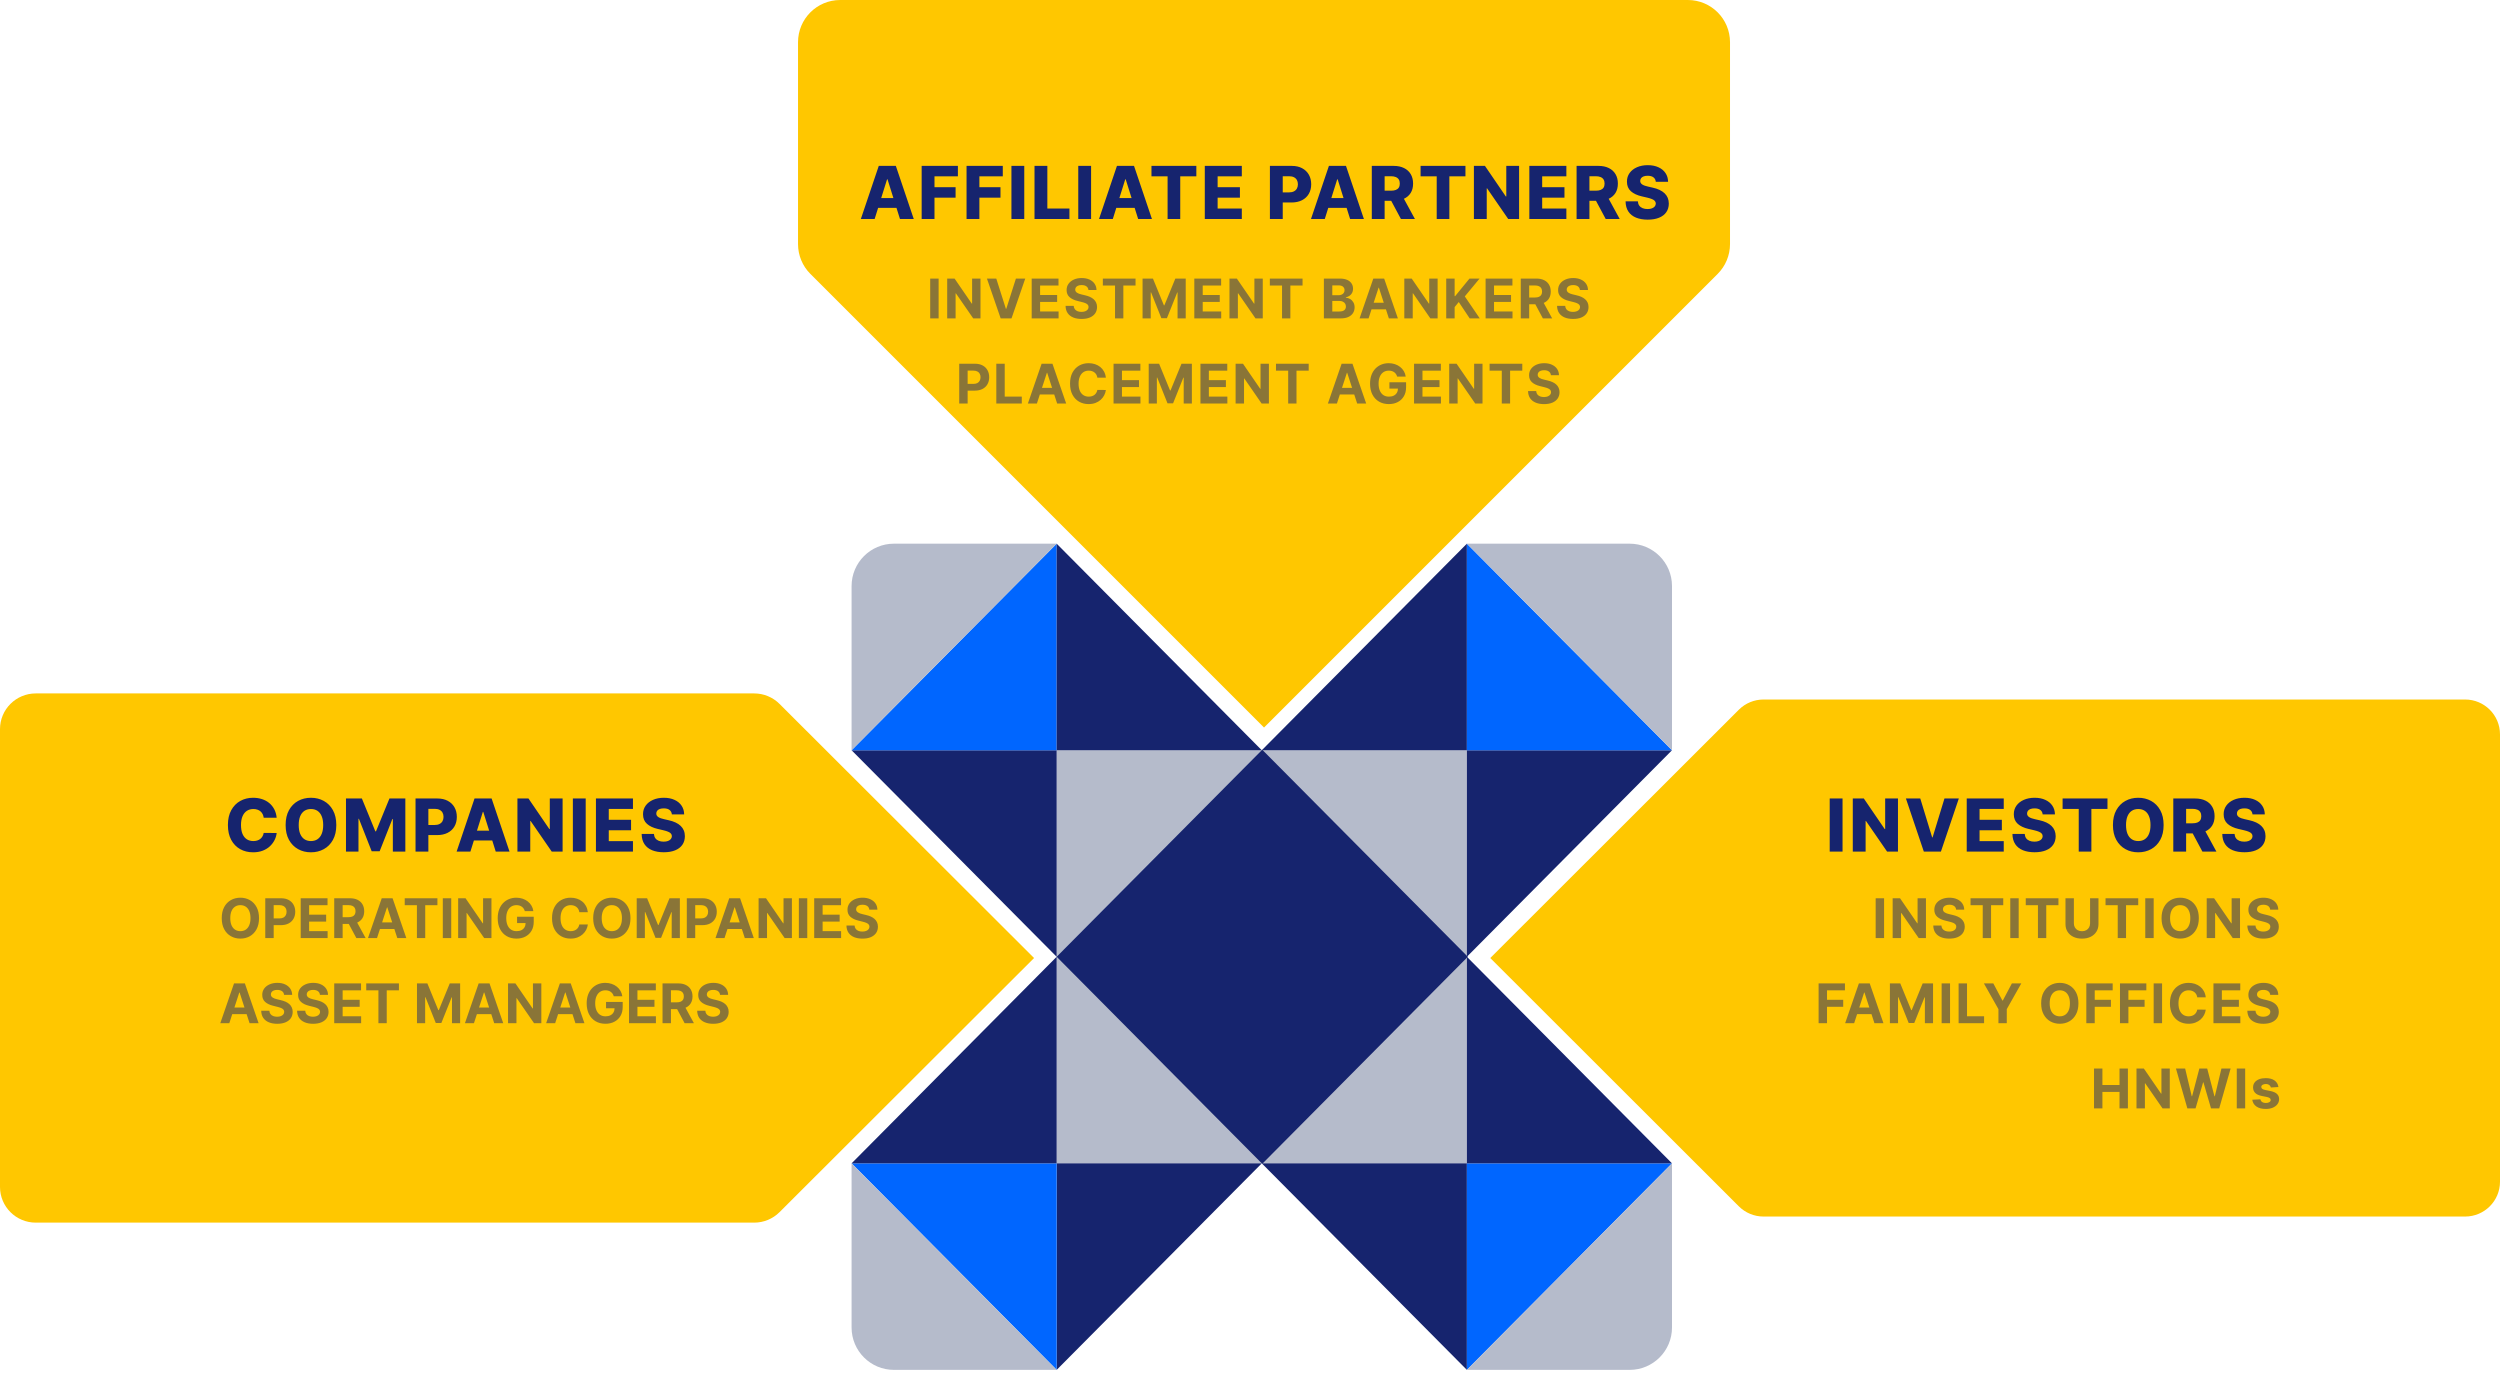
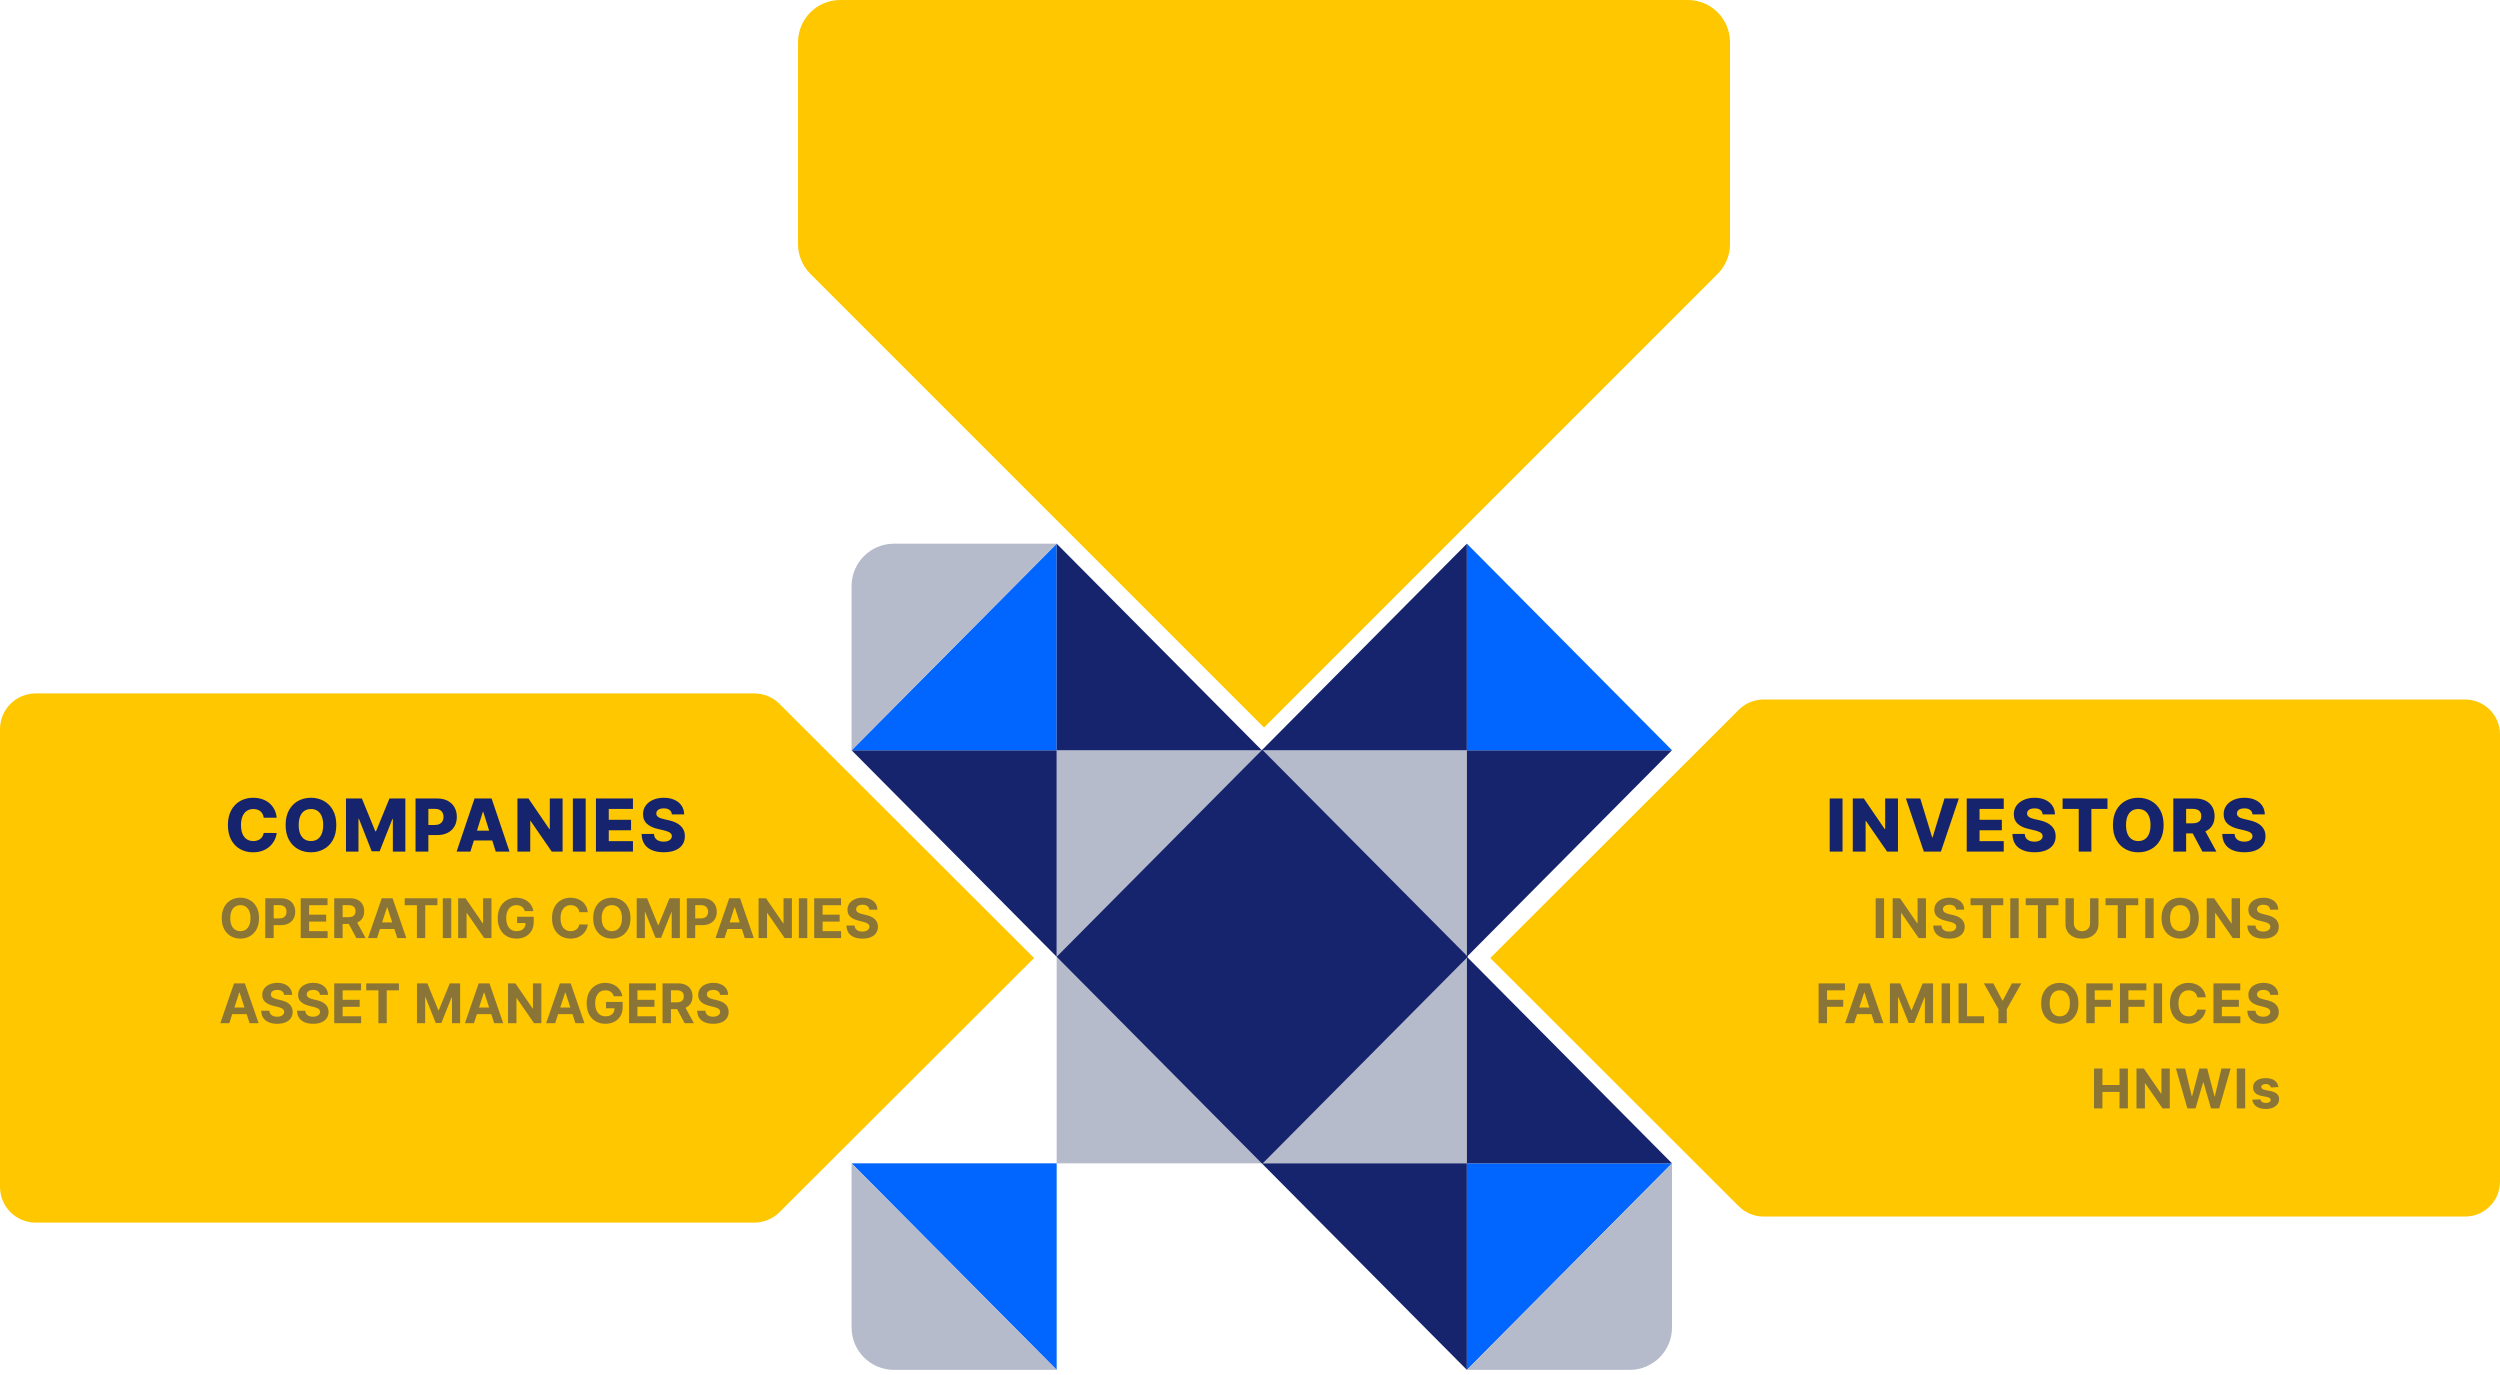
<svg xmlns="http://www.w3.org/2000/svg" width="411" height="226" viewBox="0 0 411 226" fill="none">
  <path d="M289.923 200C288.401 200 286.942 199.396 285.865 198.321L245 157.5L285.865 116.679C286.942 115.604 288.401 115 289.923 115L405.261 115C408.431 115 411 117.566 411 120.732V194.268C411 197.434 408.431 200 405.261 200L289.923 200Z" fill="#FFC700" />
  <path d="M123.994 114C125.553 114 127.048 114.618 128.15 115.718L170 157.5L128.15 199.282C127.048 200.382 125.553 201 123.994 201L5.877 201C2.631 201 -2.00344e-07 198.373 0 195.133L4.65347e-06 119.867C4.85381e-06 116.627 2.631 114 5.877 114L123.994 114Z" fill="#FFC700" />
  <path d="M284.414 40.127C284.414 41.966 283.683 43.731 282.382 45.032L207.805 119.609L133.227 45.032C131.926 43.731 131.195 41.966 131.195 40.127V6.937C131.195 3.106 134.301 -1.34898e-07 138.132 0L277.477 4.90629e-06C281.308 5.04119e-06 284.414 3.106 284.414 6.937V40.127Z" fill="#FFC700" />
  <path d="M241.153 191.255H173.716V123.34H241.153V191.255Z" fill="#B5BBCB" />
-   <path d="M207.437 191.255H173.716V225.209L207.437 191.255Z" fill="#16246E" />
  <path d="M241.155 191.255H207.439L241.155 225.209V191.255Z" fill="#16246E" />
  <path d="M173.716 191.255H140L173.716 225.209V191.255Z" fill="#0066FF" />
  <path d="M140 218.243C140 222.09 143.119 225.209 146.966 225.209H173.716L140 191.255V218.243Z" fill="#B5BBCB" />
  <path d="M173.716 123.34H140L173.716 157.294V123.34Z" fill="#16246E" />
  <path d="M241.311 157.294L207.514 191.331L173.716 157.294L207.514 123.258L241.311 157.294Z" fill="#16246E" />
-   <path d="M173.716 157.294L140 191.255H173.716V157.294Z" fill="#16246E" />
  <path d="M274.877 191.255H241.155V225.209L274.877 191.255Z" fill="#0066FF" />
  <path d="M274.877 123.34H241.155V157.294L274.877 123.34Z" fill="#16246E" />
  <path d="M241.155 157.294V191.255H274.877L241.155 157.294Z" fill="#16246E" />
  <path d="M241.155 89.38L207.439 123.34H241.155V89.38Z" fill="#16246E" />
  <path d="M173.716 89.38L140 123.34H173.716V89.38Z" fill="#0066FF" />
  <path d="M140 123.34L173.716 89.38H146.966C143.119 89.38 140 92.499 140 96.346V123.34Z" fill="#B5BBCB" />
-   <path d="M241.155 89.38V123.34H274.877L241.155 89.38Z" fill="#0066FF" />
-   <path d="M274.877 123.34V96.346C274.877 92.499 271.758 89.38 267.911 89.38H241.155L274.877 123.34Z" fill="#B5BBCB" />
+   <path d="M241.155 89.38V123.34H274.877L241.155 89.38" fill="#0066FF" />
  <path d="M173.716 89.38V123.34H207.437L173.716 89.38Z" fill="#16246E" />
  <path d="M241.155 225.209H267.911C271.758 225.209 274.877 222.09 274.877 218.243V191.255L241.155 225.209Z" fill="#B5BBCB" />
-   <path d="M143.791 36H141.524L144.469 27.273H147.277L150.221 36H147.954L145.905 29.472H145.836L143.791 36ZM143.488 32.565H148.227V34.168H143.488V32.565ZM151.521 36V27.273H157.478V28.986H153.63V30.776H157.099V32.493H153.63V36H151.521ZM158.901 36V27.273H164.858V28.986H161.01V30.776H164.479V32.493H161.01V36H158.901ZM168.389 27.273V36H166.28V27.273H168.389ZM170.074 36V27.273H172.183V34.287H175.814V36H170.074ZM179.375 27.273V36H177.266V27.273H179.375ZM182.947 36H180.68L183.625 27.273H186.433L189.378 36H187.11L185.061 29.472H184.993L182.947 36ZM182.645 32.565H187.383V34.168H182.645V32.565ZM189.302 28.986V27.273H196.678V28.986H194.032V36H191.952V28.986H189.302ZM198.068 36V27.273H204.154V28.986H200.178V30.776H203.843V32.493H200.178V34.287H204.154V36H198.068ZM208.773 36V27.273H212.378C213.031 27.273 213.595 27.401 214.07 27.656C214.547 27.909 214.915 28.263 215.173 28.717C215.432 29.169 215.561 29.695 215.561 30.294C215.561 30.896 215.429 31.423 215.165 31.875C214.903 32.324 214.53 32.672 214.044 32.919C213.558 33.166 212.982 33.29 212.314 33.29H210.09V31.628H211.922C212.24 31.628 212.506 31.572 212.719 31.462C212.935 31.351 213.098 31.196 213.209 30.997C213.32 30.796 213.375 30.561 213.375 30.294C213.375 30.024 213.32 29.791 213.209 29.595C213.098 29.396 212.935 29.243 212.719 29.135C212.503 29.027 212.237 28.973 211.922 28.973H210.882V36H208.773ZM217.794 36H215.527L218.472 27.273H221.28L224.224 36H221.957L219.908 29.472H219.839L217.794 36ZM217.491 32.565H222.23V34.168H217.491V32.565ZM225.524 36V27.273H229.129C229.783 27.273 230.346 27.391 230.821 27.626C231.298 27.859 231.666 28.195 231.925 28.632C232.183 29.067 232.312 29.582 232.312 30.179C232.312 30.784 232.18 31.298 231.916 31.722C231.652 32.142 231.277 32.463 230.791 32.685C230.305 32.903 229.73 33.013 229.065 33.013H226.785V31.351H228.673C228.991 31.351 229.257 31.31 229.47 31.227C229.686 31.142 229.849 31.014 229.96 30.844C230.071 30.671 230.126 30.449 230.126 30.179C230.126 29.909 230.071 29.686 229.96 29.51C229.849 29.331 229.686 29.197 229.47 29.109C229.254 29.018 228.989 28.973 228.673 28.973H227.633V36H225.524ZM230.437 32.011L232.611 36H230.31L228.179 32.011H230.437ZM233.544 28.986V27.273H240.92V28.986H238.274V36H236.194V28.986H233.544ZM249.738 27.273V36H247.948L244.475 30.963H244.42V36H242.31V27.273H244.126L247.56 32.301H247.633V27.273H249.738ZM251.424 36V27.273H257.51V28.986H253.534V30.776H257.198V32.493H253.534V34.287H257.51V36H251.424ZM259.191 36V27.273H262.796C263.449 27.273 264.013 27.391 264.487 27.626C264.965 27.859 265.333 28.195 265.591 28.632C265.85 29.067 265.979 29.582 265.979 30.179C265.979 30.784 265.847 31.298 265.583 31.722C265.318 32.142 264.943 32.463 264.458 32.685C263.972 32.903 263.397 33.013 262.732 33.013H260.452V31.351H262.34C262.658 31.351 262.924 31.31 263.137 31.227C263.353 31.142 263.516 31.014 263.627 30.844C263.737 30.671 263.793 30.449 263.793 30.179C263.793 29.909 263.737 29.686 263.627 29.51C263.516 29.331 263.353 29.197 263.137 29.109C262.921 29.018 262.655 28.973 262.34 28.973H261.3V36H259.191ZM264.104 32.011L266.277 36H263.976L261.845 32.011H264.104ZM272.213 29.889C272.185 29.577 272.058 29.334 271.834 29.16C271.612 28.984 271.296 28.896 270.884 28.896C270.611 28.896 270.384 28.932 270.202 29.003C270.02 29.074 269.884 29.172 269.793 29.297C269.702 29.419 269.655 29.56 269.652 29.719C269.646 29.849 269.672 29.965 269.729 30.064C269.789 30.163 269.874 30.251 269.985 30.328C270.098 30.402 270.235 30.467 270.394 30.524C270.553 30.581 270.732 30.631 270.931 30.673L271.681 30.844C272.112 30.938 272.493 31.062 272.823 31.219C273.155 31.375 273.433 31.561 273.658 31.777C273.885 31.993 274.057 32.242 274.173 32.523C274.29 32.804 274.35 33.119 274.352 33.469C274.35 34.02 274.21 34.493 273.935 34.888C273.659 35.283 273.263 35.585 272.746 35.795C272.232 36.006 271.611 36.111 270.884 36.111C270.154 36.111 269.517 36.001 268.975 35.783C268.432 35.564 268.01 35.231 267.709 34.785C267.408 34.34 267.253 33.776 267.244 33.094H269.264C269.281 33.375 269.357 33.609 269.49 33.797C269.624 33.984 269.807 34.126 270.04 34.223C270.276 34.32 270.548 34.368 270.858 34.368C271.142 34.368 271.384 34.33 271.583 34.253C271.784 34.176 271.939 34.07 272.047 33.933C272.155 33.797 272.21 33.641 272.213 33.465C272.21 33.3 272.159 33.159 272.06 33.043C271.96 32.923 271.807 32.821 271.6 32.736C271.395 32.648 271.134 32.567 270.816 32.493L269.904 32.28C269.148 32.106 268.553 31.827 268.118 31.44C267.683 31.051 267.467 30.526 267.47 29.864C267.467 29.324 267.612 28.851 267.905 28.445C268.198 28.038 268.602 27.722 269.119 27.494C269.637 27.267 270.226 27.153 270.888 27.153C271.564 27.153 272.151 27.268 272.648 27.499C273.148 27.726 273.536 28.046 273.811 28.457C274.087 28.869 274.227 29.347 274.233 29.889H272.213Z" fill="#16246E" />
-   <path opacity="0.5" d="M154.309 45.797V52.343H152.925V45.797H154.309ZM161.192 45.797V52.343H159.997L157.149 48.223H157.101V52.343H155.717V45.797H156.932L159.757 49.914H159.815V45.797H161.192ZM163.788 45.797L165.37 50.77H165.431L167.016 45.797H168.55L166.294 52.343H164.51L162.251 45.797H163.788ZM169.608 52.343V45.797H174.018V46.938H170.992V48.498H173.792V49.639H170.992V51.202H174.031V52.343H169.608ZM178.939 47.68C178.914 47.422 178.804 47.222 178.61 47.079C178.416 46.936 178.153 46.865 177.821 46.865C177.595 46.865 177.404 46.897 177.249 46.961C177.093 47.023 176.974 47.109 176.891 47.219C176.81 47.33 176.769 47.456 176.769 47.597C176.765 47.714 176.79 47.816 176.843 47.904C176.898 47.991 176.974 48.066 177.07 48.13C177.166 48.192 177.276 48.246 177.402 48.293C177.528 48.338 177.662 48.377 177.805 48.408L178.393 48.549C178.678 48.613 178.941 48.698 179.179 48.805C179.418 48.911 179.624 49.042 179.799 49.198C179.974 49.353 180.109 49.537 180.205 49.748C180.303 49.959 180.353 50.2 180.355 50.473C180.353 50.874 180.251 51.221 180.048 51.515C179.848 51.807 179.558 52.034 179.179 52.196C178.802 52.356 178.347 52.435 177.814 52.435C177.286 52.435 176.826 52.355 176.434 52.193C176.044 52.031 175.739 51.791 175.52 51.474C175.302 51.154 175.188 50.759 175.178 50.288H176.517C176.532 50.507 176.595 50.69 176.705 50.837C176.818 50.982 176.969 51.092 177.156 51.167C177.346 51.239 177.56 51.275 177.798 51.275C178.033 51.275 178.236 51.241 178.409 51.173C178.584 51.105 178.719 51.01 178.815 50.889C178.911 50.767 178.959 50.628 178.959 50.47C178.959 50.323 178.915 50.199 178.828 50.099C178.742 49.999 178.617 49.914 178.45 49.843C178.286 49.773 178.085 49.709 177.846 49.652L177.134 49.473C176.582 49.339 176.146 49.129 175.827 48.843C175.507 48.558 175.348 48.173 175.35 47.689C175.348 47.293 175.454 46.947 175.667 46.651C175.882 46.355 176.177 46.123 176.552 45.957C176.927 45.791 177.353 45.708 177.83 45.708C178.316 45.708 178.74 45.791 179.102 45.957C179.467 46.123 179.75 46.355 179.953 46.651C180.155 46.947 180.259 47.29 180.266 47.68H178.939ZM181.307 46.938V45.797H186.683V46.938H184.679V52.343H183.311V46.938H181.307ZM187.838 45.797H189.545L191.347 50.195H191.424L193.226 45.797H194.933V52.343H193.591V48.083H193.536L191.842 52.311H190.928L189.235 48.066H189.18V52.343H187.838V45.797ZM196.343 52.343V45.797H200.754V46.938H197.727V48.498H200.527V49.639H197.727V51.202H200.767V52.343H196.343ZM207.599 45.797V52.343H206.403L203.556 48.223H203.508V52.343H202.124V45.797H203.338L206.164 49.914H206.221V45.797H207.599ZM208.763 46.938V45.797H214.139V46.938H212.135V52.343H210.767V46.938H208.763ZM217.647 52.343V45.797H220.268C220.749 45.797 221.151 45.869 221.472 46.011C221.794 46.154 222.036 46.352 222.198 46.606C222.36 46.857 222.441 47.147 222.441 47.475C222.441 47.731 222.39 47.956 222.287 48.15C222.185 48.341 222.045 48.499 221.866 48.623C221.689 48.744 221.486 48.83 221.258 48.882V48.945C221.508 48.956 221.741 49.026 221.958 49.156C222.178 49.286 222.356 49.468 222.492 49.703C222.628 49.935 222.697 50.212 222.697 50.534C222.697 50.881 222.61 51.191 222.438 51.464C222.267 51.734 222.015 51.949 221.68 52.106C221.346 52.264 220.933 52.343 220.443 52.343H217.647ZM219.031 51.211H220.159C220.545 51.211 220.826 51.138 221.003 50.991C221.18 50.842 221.268 50.644 221.268 50.396C221.268 50.215 221.224 50.056 221.137 49.917C221.05 49.779 220.925 49.67 220.763 49.591C220.603 49.512 220.412 49.473 220.191 49.473H219.031V51.211ZM219.031 48.536H220.057C220.246 48.536 220.415 48.503 220.562 48.437C220.711 48.369 220.828 48.273 220.913 48.15C221.001 48.026 221.044 47.878 221.044 47.705C221.044 47.469 220.96 47.278 220.792 47.133C220.626 46.988 220.389 46.916 220.082 46.916H219.031V48.536ZM224.995 52.343H223.512L225.772 45.797H227.555L229.812 52.343H228.329L226.689 47.293H226.638L224.995 52.343ZM224.903 49.77H228.405V50.85H224.903V49.77ZM236.344 45.797V52.343H235.149L232.301 48.223H232.253V52.343H230.869V45.797H232.084L234.909 49.914H234.967V45.797H236.344ZM237.758 52.343V45.797H239.142V48.683H239.228L241.583 45.797H243.242L240.813 48.728L243.271 52.343H241.615L239.822 49.652L239.142 50.483V52.343H237.758ZM244.233 52.343V45.797H248.643V46.938H245.617V48.498H248.416V49.639H245.617V51.202H248.656V52.343H244.233ZM250.013 52.343V45.797H252.596C253.09 45.797 253.512 45.886 253.861 46.063C254.213 46.237 254.48 46.486 254.664 46.807C254.849 47.127 254.942 47.503 254.942 47.935C254.942 48.37 254.848 48.744 254.66 49.057C254.473 49.368 254.201 49.607 253.845 49.773C253.492 49.939 253.064 50.023 252.561 50.023H250.832V48.91H252.337C252.601 48.91 252.821 48.874 252.995 48.802C253.17 48.729 253.3 48.62 253.385 48.476C253.473 48.331 253.516 48.151 253.516 47.935C253.516 47.718 253.473 47.535 253.385 47.386C253.3 47.237 253.169 47.124 252.992 47.047C252.817 46.968 252.597 46.929 252.331 46.929H251.397V52.343H250.013ZM253.548 49.364L255.175 52.343H253.647L252.056 49.364H253.548ZM259.74 47.68C259.715 47.422 259.605 47.222 259.411 47.079C259.217 46.936 258.954 46.865 258.622 46.865C258.396 46.865 258.205 46.897 258.05 46.961C257.894 47.023 257.775 47.109 257.692 47.219C257.611 47.33 257.57 47.456 257.57 47.597C257.566 47.714 257.591 47.816 257.644 47.904C257.699 47.991 257.775 48.066 257.871 48.13C257.967 48.192 258.077 48.246 258.203 48.293C258.329 48.338 258.463 48.377 258.606 48.408L259.194 48.549C259.479 48.613 259.742 48.698 259.98 48.805C260.219 48.911 260.425 49.042 260.6 49.198C260.775 49.353 260.91 49.537 261.006 49.748C261.104 49.959 261.154 50.2 261.156 50.473C261.154 50.874 261.052 51.221 260.849 51.515C260.649 51.807 260.359 52.034 259.98 52.196C259.603 52.356 259.148 52.435 258.615 52.435C258.087 52.435 257.627 52.355 257.235 52.193C256.845 52.031 256.54 51.791 256.321 51.474C256.103 51.154 255.989 50.759 255.979 50.288H257.318C257.333 50.507 257.396 50.69 257.506 50.837C257.619 50.982 257.77 51.092 257.957 51.167C258.147 51.239 258.361 51.275 258.599 51.275C258.834 51.275 259.037 51.241 259.21 51.173C259.385 51.105 259.52 51.01 259.616 50.889C259.712 50.767 259.76 50.628 259.76 50.47C259.76 50.323 259.716 50.199 259.629 50.099C259.543 49.999 259.418 49.914 259.251 49.843C259.087 49.773 258.886 49.709 258.647 49.652L257.935 49.473C257.383 49.339 256.947 49.129 256.628 48.843C256.308 48.558 256.149 48.173 256.151 47.689C256.149 47.293 256.255 46.947 256.468 46.651C256.683 46.355 256.978 46.123 257.353 45.957C257.728 45.791 258.154 45.708 258.631 45.708C259.117 45.708 259.541 45.791 259.903 45.957C260.268 46.123 260.551 46.355 260.754 46.651C260.956 46.947 261.06 47.29 261.067 47.68H259.74ZM157.695 66.343V59.797H160.277C160.774 59.797 161.197 59.892 161.546 60.082C161.896 60.269 162.162 60.53 162.345 60.865C162.53 61.197 162.623 61.581 162.623 62.015C162.623 62.45 162.529 62.834 162.342 63.166C162.154 63.498 161.883 63.757 161.527 63.943C161.173 64.128 160.745 64.221 160.242 64.221H158.596V63.112H160.018C160.285 63.112 160.504 63.066 160.677 62.974C160.851 62.88 160.981 62.752 161.067 62.587C161.154 62.421 161.198 62.231 161.198 62.015C161.198 61.798 161.154 61.608 161.067 61.447C160.981 61.282 160.851 61.156 160.677 61.066C160.502 60.974 160.28 60.929 160.012 60.929H159.079V66.343H157.695ZM163.792 66.343V59.797H165.176V65.202H167.982V66.343H163.792ZM170.464 66.343H168.981L171.24 59.797H173.024L175.28 66.343H173.797L172.158 61.293H172.106L170.464 66.343ZM170.371 63.77H173.874V64.85H170.371V63.77ZM181.805 62.089H180.406C180.38 61.908 180.328 61.747 180.249 61.606C180.17 61.464 180.069 61.342 179.945 61.242C179.822 61.142 179.679 61.065 179.517 61.012C179.357 60.959 179.184 60.932 178.996 60.932C178.657 60.932 178.362 61.016 178.111 61.184C177.859 61.351 177.665 61.593 177.526 61.913C177.388 62.231 177.318 62.616 177.318 63.07C177.318 63.537 177.388 63.929 177.526 64.246C177.667 64.564 177.863 64.803 178.114 64.965C178.366 65.127 178.656 65.208 178.987 65.208C179.172 65.208 179.343 65.184 179.501 65.135C179.661 65.086 179.803 65.014 179.926 64.921C180.05 64.825 180.152 64.709 180.233 64.572C180.316 64.436 180.374 64.28 180.406 64.106L181.805 64.112C181.769 64.412 181.679 64.702 181.534 64.981C181.391 65.258 181.198 65.507 180.955 65.726C180.715 65.943 180.427 66.116 180.092 66.244C179.76 66.369 179.384 66.432 178.964 66.432C178.38 66.432 177.858 66.3 177.398 66.036C176.94 65.772 176.578 65.389 176.312 64.889C176.047 64.388 175.915 63.782 175.915 63.07C175.915 62.356 176.049 61.749 176.318 61.248C176.586 60.748 176.951 60.366 177.411 60.104C177.871 59.84 178.389 59.708 178.964 59.708C179.343 59.708 179.695 59.761 180.019 59.868C180.345 59.974 180.634 60.13 180.885 60.334C181.136 60.537 181.341 60.785 181.499 61.079C181.658 61.373 181.761 61.71 181.805 62.089ZM183.068 66.343V59.797H187.478V60.938H184.452V62.498H187.251V63.639H184.452V65.202H187.491V66.343H183.068ZM188.849 59.797H190.555L192.358 64.195H192.435L194.237 59.797H195.944V66.343H194.601V62.083H194.547L192.853 66.311H191.939L190.245 62.066H190.191V66.343H188.849V59.797ZM197.354 66.343V59.797H201.764V60.938H198.738V62.498H201.538V63.639H198.738V65.202H201.777V66.343H197.354ZM208.609 59.797V66.343H207.414L204.567 62.223H204.519V66.343H203.135V59.797H204.349L207.174 63.914H207.232V59.797H208.609ZM209.774 60.938V59.797H215.149V60.938H213.145V66.343H211.777V60.938H209.774ZM219.786 66.343H218.303L220.562 59.797H222.346L224.602 66.343H223.119L221.48 61.293H221.429L219.786 66.343ZM219.693 63.77H223.196V64.85H219.693V63.77ZM229.693 61.913C229.648 61.758 229.585 61.62 229.504 61.501C229.423 61.379 229.324 61.277 229.207 61.194C229.092 61.109 228.96 61.044 228.81 60.999C228.663 60.954 228.5 60.932 228.321 60.932C227.987 60.932 227.693 61.015 227.439 61.181C227.188 61.347 226.992 61.589 226.851 61.907C226.711 62.222 226.64 62.608 226.64 63.064C226.64 63.52 226.71 63.907 226.848 64.227C226.987 64.547 227.183 64.791 227.436 64.959C227.69 65.125 227.989 65.208 228.334 65.208C228.647 65.208 228.915 65.153 229.136 65.042C229.36 64.929 229.531 64.77 229.648 64.566C229.767 64.361 229.827 64.119 229.827 63.84L230.108 63.882H228.421V62.84H231.16V63.664C231.16 64.24 231.038 64.734 230.795 65.147C230.552 65.559 230.218 65.876 229.792 66.1C229.366 66.322 228.878 66.432 228.328 66.432C227.714 66.432 227.175 66.297 226.711 66.026C226.246 65.754 225.884 65.367 225.624 64.866C225.366 64.363 225.237 63.767 225.237 63.076C225.237 62.546 225.314 62.073 225.467 61.657C225.623 61.24 225.84 60.886 226.119 60.596C226.399 60.307 226.723 60.086 227.094 59.935C227.465 59.783 227.867 59.708 228.299 59.708C228.67 59.708 229.015 59.762 229.335 59.871C229.654 59.977 229.938 60.129 230.185 60.325C230.434 60.521 230.638 60.754 230.795 61.025C230.953 61.293 231.054 61.589 231.099 61.913H229.693ZM232.469 66.343V59.797H236.88V60.938H233.853V62.498H236.653V63.639H233.853V65.202H236.892V66.343H232.469ZM243.725 59.797V66.343H242.529L239.682 62.223H239.634V66.343H238.25V59.797H239.464L242.29 63.914H242.347V59.797H243.725ZM244.889 60.938V59.797H250.264V60.938H248.26V66.343H246.893V60.938H244.889ZM254.97 61.68C254.945 61.422 254.835 61.222 254.641 61.079C254.447 60.936 254.184 60.865 253.852 60.865C253.626 60.865 253.435 60.897 253.28 60.961C253.124 61.023 253.005 61.109 252.922 61.219C252.841 61.33 252.8 61.456 252.8 61.597C252.796 61.714 252.821 61.816 252.874 61.904C252.929 61.991 253.005 62.066 253.101 62.13C253.197 62.192 253.307 62.246 253.433 62.293C253.559 62.338 253.693 62.377 253.836 62.408L254.424 62.549C254.709 62.613 254.972 62.698 255.21 62.805C255.449 62.911 255.655 63.042 255.83 63.198C256.005 63.353 256.14 63.537 256.236 63.748C256.334 63.959 256.384 64.2 256.386 64.473C256.384 64.874 256.282 65.221 256.08 65.515C255.879 65.807 255.589 66.034 255.21 66.196C254.833 66.356 254.378 66.436 253.845 66.436C253.317 66.436 252.857 66.355 252.465 66.193C252.075 66.031 251.77 65.791 251.551 65.474C251.333 65.154 251.219 64.759 251.209 64.288H252.548C252.563 64.507 252.626 64.69 252.736 64.837C252.849 64.982 253 65.092 253.187 65.167C253.377 65.239 253.591 65.275 253.83 65.275C254.064 65.275 254.267 65.241 254.44 65.173C254.615 65.105 254.75 65.01 254.846 64.889C254.942 64.767 254.99 64.628 254.99 64.47C254.99 64.323 254.946 64.199 254.859 64.099C254.773 63.999 254.648 63.914 254.481 63.843C254.317 63.773 254.116 63.709 253.877 63.652L253.165 63.473C252.613 63.339 252.177 63.129 251.858 62.843C251.538 62.558 251.379 62.173 251.381 61.689C251.379 61.293 251.485 60.947 251.698 60.651C251.913 60.355 252.208 60.123 252.583 59.957C252.958 59.791 253.384 59.708 253.861 59.708C254.347 59.708 254.771 59.791 255.133 59.957C255.498 60.123 255.781 60.355 255.984 60.651C256.186 60.947 256.29 61.29 256.297 61.68H254.97Z" fill="#16246E" />
  <path d="M302.914 131.273V140H300.804V131.273H302.914ZM312.026 131.273V140H310.236L306.763 134.963H306.707V140H304.598V131.273H306.413L309.848 136.301H309.921V131.273H312.026ZM315.694 131.273L317.645 137.665H317.718L319.669 131.273H322.03L319.086 140H316.277L313.333 131.273H315.694ZM323.33 140V131.273H329.415V132.986H325.439V134.776H329.104V136.493H325.439V138.287H329.415V140H323.33ZM335.813 133.889C335.785 133.577 335.659 133.334 335.434 133.161C335.213 132.984 334.896 132.896 334.484 132.896C334.211 132.896 333.984 132.932 333.802 133.003C333.62 133.074 333.484 133.172 333.393 133.297C333.302 133.419 333.255 133.56 333.252 133.719C333.247 133.849 333.272 133.964 333.329 134.064C333.389 134.163 333.474 134.251 333.585 134.328C333.698 134.402 333.835 134.467 333.994 134.524C334.153 134.581 334.332 134.631 334.531 134.673L335.281 134.844C335.713 134.938 336.093 135.062 336.423 135.219C336.755 135.375 337.034 135.561 337.258 135.777C337.485 135.993 337.657 136.241 337.774 136.523C337.89 136.804 337.95 137.119 337.953 137.469C337.95 138.02 337.811 138.493 337.535 138.888C337.259 139.283 336.863 139.585 336.346 139.795C335.832 140.006 335.211 140.111 334.484 140.111C333.754 140.111 333.117 140.001 332.575 139.783C332.032 139.564 331.61 139.232 331.309 138.786C331.008 138.339 330.853 137.776 330.845 137.094H332.865C332.882 137.375 332.957 137.609 333.09 137.797C333.224 137.984 333.407 138.126 333.64 138.223C333.876 138.32 334.149 138.368 334.458 138.368C334.742 138.368 334.984 138.33 335.183 138.253C335.384 138.176 335.539 138.07 335.647 137.933C335.755 137.797 335.811 137.641 335.813 137.464C335.811 137.3 335.759 137.159 335.66 137.043C335.561 136.923 335.407 136.821 335.2 136.736C334.995 136.648 334.734 136.567 334.416 136.493L333.504 136.28C332.748 136.107 332.153 135.827 331.718 135.44C331.284 135.051 331.068 134.526 331.07 133.864C331.068 133.324 331.213 132.851 331.505 132.445C331.798 132.038 332.203 131.722 332.72 131.494C333.237 131.267 333.826 131.153 334.488 131.153C335.164 131.153 335.751 131.268 336.248 131.499C336.748 131.726 337.136 132.045 337.411 132.457C337.687 132.869 337.828 133.347 337.833 133.889H335.813ZM339.092 132.986V131.273H346.469V132.986H343.823V140H341.743V132.986H339.092ZM355.698 135.636C355.698 136.597 355.513 137.411 355.144 138.078C354.775 138.746 354.275 139.253 353.644 139.599C353.016 139.946 352.311 140.119 351.53 140.119C350.746 140.119 350.04 139.945 349.412 139.595C348.784 139.246 348.286 138.739 347.917 138.074C347.55 137.406 347.367 136.594 347.367 135.636C347.367 134.676 347.55 133.862 347.917 133.195C348.286 132.527 348.784 132.02 349.412 131.673C350.04 131.327 350.746 131.153 351.53 131.153C352.311 131.153 353.016 131.327 353.644 131.673C354.275 132.02 354.775 132.527 355.144 133.195C355.513 133.862 355.698 134.676 355.698 135.636ZM353.542 135.636C353.542 135.068 353.461 134.588 353.299 134.196C353.14 133.804 352.909 133.507 352.608 133.305C352.31 133.104 351.951 133.003 351.53 133.003C351.113 133.003 350.753 133.104 350.452 133.305C350.151 133.507 349.919 133.804 349.757 134.196C349.598 134.588 349.519 135.068 349.519 135.636C349.519 136.205 349.598 136.685 349.757 137.077C349.919 137.469 350.151 137.766 350.452 137.967C350.753 138.169 351.113 138.27 351.53 138.27C351.951 138.27 352.31 138.169 352.608 137.967C352.909 137.766 353.14 137.469 353.299 137.077C353.461 136.685 353.542 136.205 353.542 135.636ZM357.289 140V131.273H360.894C361.548 131.273 362.112 131.391 362.586 131.626C363.063 131.859 363.431 132.195 363.69 132.632C363.948 133.067 364.078 133.582 364.078 134.179C364.078 134.784 363.946 135.298 363.681 135.722C363.417 136.142 363.042 136.463 362.556 136.685C362.071 136.903 361.495 137.013 360.831 137.013H358.551V135.351H360.438C360.757 135.351 361.022 135.31 361.235 135.227C361.451 135.142 361.615 135.014 361.725 134.844C361.836 134.67 361.892 134.449 361.892 134.179C361.892 133.909 361.836 133.686 361.725 133.51C361.615 133.331 361.451 133.197 361.235 133.109C361.019 133.018 360.754 132.973 360.438 132.973H359.399V140H357.289ZM362.203 136.011L364.376 140H362.075L359.944 136.011H362.203ZM370.312 133.889C370.284 133.577 370.157 133.334 369.933 133.161C369.711 132.984 369.394 132.896 368.982 132.896C368.71 132.896 368.482 132.932 368.301 133.003C368.119 133.074 367.982 133.172 367.892 133.297C367.801 133.419 367.754 133.56 367.751 133.719C367.745 133.849 367.771 133.964 367.828 134.064C367.887 134.163 367.972 134.251 368.083 134.328C368.197 134.402 368.333 134.467 368.492 134.524C368.651 134.581 368.83 134.631 369.029 134.673L369.779 134.844C370.211 134.938 370.592 135.062 370.921 135.219C371.254 135.375 371.532 135.561 371.757 135.777C371.984 135.993 372.156 136.241 372.272 136.523C372.389 136.804 372.448 137.119 372.451 137.469C372.448 138.02 372.309 138.493 372.034 138.888C371.758 139.283 371.362 139.585 370.845 139.795C370.33 140.006 369.71 140.111 368.982 140.111C368.252 140.111 367.616 140.001 367.073 139.783C366.531 139.564 366.109 139.232 365.808 138.786C365.507 138.339 365.352 137.776 365.343 137.094H367.363C367.38 137.375 367.455 137.609 367.589 137.797C367.722 137.984 367.906 138.126 368.139 138.223C368.374 138.32 368.647 138.368 368.957 138.368C369.241 138.368 369.482 138.33 369.681 138.253C369.883 138.176 370.038 138.07 370.146 137.933C370.254 137.797 370.309 137.641 370.312 137.464C370.309 137.3 370.258 137.159 370.159 137.043C370.059 136.923 369.906 136.821 369.698 136.736C369.494 136.648 369.232 136.567 368.914 136.493L368.002 136.28C367.247 136.107 366.651 135.827 366.217 135.44C365.782 135.051 365.566 134.526 365.569 133.864C365.566 133.324 365.711 132.851 366.004 132.445C366.296 132.038 366.701 131.722 367.218 131.494C367.735 131.267 368.325 131.153 368.987 131.153C369.663 131.153 370.249 131.268 370.747 131.499C371.247 131.726 371.634 132.045 371.91 132.457C372.186 132.869 372.326 133.347 372.332 133.889H370.312Z" fill="#16246E" />
  <g opacity="0.5">
    <path d="M309.744 147.672V154.217H308.36V147.672H309.744ZM316.627 147.672V154.217H315.432L312.584 150.098H312.536V154.217H311.152V147.672H312.367L315.192 151.788H315.249V147.672H316.627ZM321.591 149.554C321.565 149.296 321.456 149.096 321.262 148.953C321.068 148.811 320.805 148.739 320.472 148.739C320.247 148.739 320.056 148.771 319.9 148.835C319.745 148.897 319.625 148.983 319.542 149.094C319.461 149.205 319.421 149.331 319.421 149.471C319.417 149.588 319.441 149.691 319.494 149.778C319.55 149.865 319.625 149.941 319.721 150.005C319.817 150.067 319.928 150.121 320.054 150.168C320.179 150.213 320.314 150.251 320.456 150.283L321.045 150.424C321.33 150.488 321.592 150.573 321.831 150.679C322.069 150.786 322.276 150.917 322.451 151.072C322.625 151.228 322.761 151.411 322.857 151.622C322.955 151.833 323.005 152.075 323.007 152.348C323.005 152.748 322.902 153.095 322.7 153.39C322.5 153.681 322.21 153.908 321.831 154.07C321.454 154.23 320.999 154.31 320.466 154.31C319.938 154.31 319.477 154.229 319.085 154.067C318.695 153.905 318.391 153.665 318.171 153.348C317.954 153.028 317.84 152.633 317.829 152.162H319.168C319.183 152.382 319.246 152.565 319.357 152.712C319.47 152.857 319.62 152.967 319.808 153.041C319.997 153.114 320.211 153.15 320.45 153.15C320.684 153.15 320.888 153.116 321.061 153.048C321.235 152.979 321.371 152.885 321.466 152.763C321.562 152.642 321.61 152.502 321.61 152.344C321.61 152.197 321.567 152.074 321.479 151.974C321.394 151.874 321.268 151.788 321.102 151.718C320.938 151.648 320.737 151.584 320.498 151.526L319.785 151.347C319.233 151.213 318.798 151.003 318.478 150.718C318.159 150.432 318 150.048 318.002 149.564C318 149.168 318.105 148.821 318.318 148.525C318.534 148.229 318.829 147.998 319.204 147.832C319.579 147.665 320.005 147.582 320.482 147.582C320.968 147.582 321.392 147.665 321.754 147.832C322.118 147.998 322.402 148.229 322.604 148.525C322.807 148.821 322.911 149.164 322.917 149.554H321.591ZM323.958 148.813V147.672H329.334V148.813H327.33V154.217H325.962V148.813H323.958ZM331.873 147.672V154.217H330.489V147.672H331.873ZM333.033 148.813V147.672H338.408V148.813H336.404V154.217H335.037V148.813H333.033ZM343.607 147.672H344.99V151.923C344.99 152.4 344.876 152.817 344.648 153.175C344.423 153.533 344.106 153.812 343.699 154.013C343.292 154.211 342.818 154.31 342.277 154.31C341.734 154.31 341.259 154.211 340.852 154.013C340.445 153.812 340.128 153.533 339.902 153.175C339.677 152.817 339.564 152.4 339.564 151.923V147.672H340.947V151.804C340.947 152.054 341.002 152.275 341.11 152.469C341.221 152.663 341.377 152.815 341.577 152.926C341.777 153.037 342.011 153.092 342.277 153.092C342.546 153.092 342.779 153.037 342.977 152.926C343.177 152.815 343.332 152.663 343.44 152.469C343.551 152.275 343.607 152.054 343.607 151.804V147.672ZM346.15 148.813V147.672H351.525V148.813H349.522V154.217H348.154V148.813H346.15ZM354.065 147.672V154.217H352.681V147.672H354.065ZM361.488 150.945C361.488 151.658 361.353 152.266 361.082 152.766C360.814 153.267 360.447 153.649 359.983 153.914C359.52 154.176 359.001 154.307 358.423 154.307C357.841 154.307 357.319 154.175 356.857 153.91C356.395 153.646 356.029 153.264 355.761 152.763C355.492 152.262 355.358 151.656 355.358 150.945C355.358 150.231 355.492 149.624 355.761 149.123C356.029 148.622 356.395 148.241 356.857 147.979C357.319 147.714 357.841 147.582 358.423 147.582C359.001 147.582 359.52 147.714 359.983 147.979C360.447 148.241 360.814 148.622 361.082 149.123C361.353 149.624 361.488 150.231 361.488 150.945ZM360.085 150.945C360.085 150.482 360.016 150.092 359.877 149.775C359.741 149.457 359.548 149.217 359.299 149.053C359.05 148.888 358.758 148.806 358.423 148.806C358.089 148.806 357.797 148.888 357.547 149.053C357.298 149.217 357.104 149.457 356.966 149.775C356.829 150.092 356.761 150.482 356.761 150.945C356.761 151.407 356.829 151.797 356.966 152.114C357.104 152.432 357.298 152.673 357.547 152.837C357.797 153.001 358.089 153.083 358.423 153.083C358.758 153.083 359.05 153.001 359.299 152.837C359.548 152.673 359.741 152.432 359.877 152.114C360.016 151.797 360.085 151.407 360.085 150.945ZM368.258 147.672V154.217H367.063L364.215 150.098H364.167V154.217H362.783V147.672H363.998L366.823 151.788H366.881V147.672H368.258ZM373.222 149.554C373.197 149.296 373.087 149.096 372.893 148.953C372.699 148.811 372.436 148.739 372.104 148.739C371.878 148.739 371.687 148.771 371.532 148.835C371.376 148.897 371.257 148.983 371.174 149.094C371.093 149.205 371.052 149.331 371.052 149.471C371.048 149.588 371.072 149.691 371.126 149.778C371.181 149.865 371.257 149.941 371.353 150.005C371.448 150.067 371.559 150.121 371.685 150.168C371.811 150.213 371.945 150.251 372.088 150.283L372.676 150.424C372.961 150.488 373.223 150.573 373.462 150.679C373.701 150.786 373.907 150.917 374.082 151.072C374.257 151.228 374.392 151.411 374.488 151.622C374.586 151.833 374.636 152.075 374.638 152.348C374.636 152.748 374.534 153.095 374.331 153.39C374.131 153.681 373.841 153.908 373.462 154.07C373.085 154.23 372.63 154.31 372.097 154.31C371.569 154.31 371.109 154.229 370.717 154.067C370.327 153.905 370.022 153.665 369.802 153.348C369.585 153.028 369.471 152.633 369.46 152.162H370.8C370.815 152.382 370.877 152.565 370.988 152.712C371.101 152.857 371.251 152.967 371.439 153.041C371.628 153.114 371.843 153.15 372.081 153.15C372.316 153.15 372.519 153.116 372.692 153.048C372.866 152.979 373.002 152.885 373.098 152.763C373.193 152.642 373.241 152.502 373.241 152.344C373.241 152.197 373.198 152.074 373.11 151.974C373.025 151.874 372.899 151.788 372.733 151.718C372.569 151.648 372.368 151.584 372.129 151.526L371.416 151.347C370.865 151.213 370.429 151.003 370.109 150.718C369.79 150.432 369.631 150.048 369.633 149.564C369.631 149.168 369.736 148.821 369.949 148.525C370.165 148.229 370.46 147.998 370.835 147.832C371.21 147.665 371.636 147.582 372.113 147.582C372.599 147.582 373.023 147.665 373.385 147.832C373.75 147.998 374.033 148.229 374.235 148.525C374.438 148.821 374.542 149.164 374.549 149.554H373.222ZM298.978 168.217V161.672H303.312V162.813H300.362V164.372H303.024V165.513H300.362V168.217H298.978ZM304.823 168.217H303.34L305.6 161.672H307.383L309.64 168.217H308.157L306.517 163.168H306.466L304.823 168.217ZM304.731 165.644H308.233V166.725H304.731V165.644ZM310.698 161.672H312.404L314.207 166.07H314.283L316.086 161.672H317.793V168.217H316.45V163.957H316.396L314.702 168.185H313.788L312.094 163.941H312.04V168.217H310.698V161.672ZM320.587 161.672V168.217H319.203V161.672H320.587ZM321.995 168.217V161.672H323.379V167.076H326.185V168.217H321.995ZM326.153 161.672H327.703L329.196 164.491H329.26L330.752 161.672H332.302L329.915 165.903V168.217H328.541V165.903L326.153 161.672ZM341.696 164.945C341.696 165.658 341.561 166.266 341.29 166.766C341.022 167.267 340.655 167.649 340.191 167.914C339.729 168.176 339.209 168.307 338.631 168.307C338.05 168.307 337.528 168.175 337.065 167.91C336.603 167.646 336.237 167.264 335.969 166.763C335.7 166.262 335.566 165.656 335.566 164.945C335.566 164.231 335.7 163.624 335.969 163.123C336.237 162.622 336.603 162.241 337.065 161.979C337.528 161.714 338.05 161.582 338.631 161.582C339.209 161.582 339.729 161.714 340.191 161.979C340.655 162.241 341.022 162.622 341.29 163.123C341.561 163.624 341.696 164.231 341.696 164.945ZM340.293 164.945C340.293 164.482 340.224 164.092 340.085 163.775C339.949 163.457 339.756 163.217 339.507 163.053C339.258 162.888 338.966 162.806 338.631 162.806C338.297 162.806 338.005 162.888 337.756 163.053C337.506 163.217 337.312 163.457 337.174 163.775C337.037 164.092 336.969 164.482 336.969 164.945C336.969 165.407 337.037 165.797 337.174 166.114C337.312 166.432 337.506 166.673 337.756 166.837C338.005 167.001 338.297 167.083 338.631 167.083C338.966 167.083 339.258 167.001 339.507 166.837C339.756 166.673 339.949 166.432 340.085 166.114C340.224 165.797 340.293 165.407 340.293 164.945ZM342.991 168.217V161.672H347.325V162.813H344.375V164.372H347.038V165.513H344.375V168.217H342.991ZM348.526 168.217V161.672H352.86V162.813H349.91V164.372H352.572V165.513H349.91V168.217H348.526ZM355.445 161.672V168.217H354.061V161.672H355.445ZM362.628 163.963H361.228C361.203 163.782 361.151 163.621 361.072 163.481C360.993 163.338 360.892 163.217 360.768 163.116C360.645 163.016 360.502 162.94 360.34 162.886C360.18 162.833 360.007 162.806 359.819 162.806C359.48 162.806 359.185 162.891 358.934 163.059C358.682 163.225 358.487 163.468 358.349 163.788C358.21 164.105 358.141 164.491 358.141 164.945C358.141 165.411 358.21 165.803 358.349 166.121C358.489 166.438 358.685 166.678 358.937 166.84C359.188 167.002 359.479 167.083 359.809 167.083C359.995 167.083 360.166 167.058 360.324 167.009C360.484 166.96 360.625 166.889 360.749 166.795C360.873 166.699 360.975 166.583 361.056 166.447C361.139 166.31 361.197 166.155 361.228 165.98L362.628 165.986C362.592 166.287 362.502 166.577 362.357 166.856C362.214 167.133 362.021 167.381 361.778 167.6C361.537 167.818 361.25 167.99 360.915 168.118C360.583 168.244 360.207 168.307 359.787 168.307C359.203 168.307 358.681 168.175 358.221 167.91C357.763 167.646 357.401 167.264 357.134 166.763C356.87 166.262 356.738 165.656 356.738 164.945C356.738 164.231 356.872 163.624 357.141 163.123C357.409 162.622 357.774 162.241 358.234 161.979C358.694 161.714 359.212 161.582 359.787 161.582C360.166 161.582 360.518 161.636 360.842 161.742C361.168 161.849 361.456 162.004 361.708 162.209C361.959 162.411 362.164 162.659 362.322 162.953C362.481 163.247 362.584 163.584 362.628 163.963ZM363.891 168.217V161.672H368.301V162.813H365.275V164.372H368.074V165.513H365.275V167.076H368.314V168.217H363.891ZM373.222 163.554C373.197 163.296 373.087 163.096 372.893 162.953C372.699 162.811 372.436 162.739 372.104 162.739C371.878 162.739 371.687 162.771 371.532 162.835C371.376 162.897 371.257 162.983 371.174 163.094C371.093 163.205 371.052 163.331 371.052 163.471C371.048 163.588 371.072 163.691 371.126 163.778C371.181 163.865 371.257 163.941 371.353 164.005C371.448 164.067 371.559 164.121 371.685 164.168C371.811 164.213 371.945 164.251 372.088 164.283L372.676 164.424C372.961 164.488 373.223 164.573 373.462 164.679C373.701 164.786 373.907 164.917 374.082 165.072C374.257 165.228 374.392 165.411 374.488 165.622C374.586 165.833 374.636 166.075 374.638 166.348C374.636 166.748 374.534 167.095 374.331 167.39C374.131 167.681 373.841 167.908 373.462 168.07C373.085 168.23 372.63 168.31 372.097 168.31C371.569 168.31 371.109 168.229 370.717 168.067C370.327 167.905 370.022 167.665 369.802 167.348C369.585 167.028 369.471 166.633 369.46 166.162H370.8C370.815 166.382 370.877 166.565 370.988 166.712C371.101 166.857 371.251 166.967 371.439 167.041C371.628 167.114 371.843 167.15 372.081 167.15C372.316 167.15 372.519 167.116 372.692 167.048C372.866 166.979 373.002 166.885 373.098 166.763C373.193 166.642 373.241 166.502 373.241 166.344C373.241 166.197 373.198 166.074 373.11 165.974C373.025 165.874 372.899 165.788 372.733 165.718C372.569 165.648 372.368 165.584 372.129 165.526L371.416 165.347C370.865 165.213 370.429 165.003 370.109 164.718C369.79 164.432 369.631 164.048 369.633 163.564C369.631 163.168 369.736 162.821 369.949 162.525C370.165 162.229 370.46 161.998 370.835 161.832C371.21 161.665 371.636 161.582 372.113 161.582C372.599 161.582 373.023 161.665 373.385 161.832C373.75 161.998 374.033 162.229 374.235 162.525C374.438 162.821 374.542 163.164 374.549 163.554H373.222ZM344.255 182.217V175.672H345.638V178.372H348.448V175.672H349.828V182.217H348.448V179.513H345.638V182.217H344.255ZM356.714 175.672V182.217H355.519L352.671 178.098H352.623V182.217H351.239V175.672H352.454L355.279 179.788H355.337V175.672H356.714ZM359.601 182.217L357.728 175.672H359.24L360.323 180.22H360.378L361.573 175.672H362.867L364.059 180.229H364.117L365.2 175.672H366.712L364.839 182.217H363.49L362.244 177.938H362.193L360.95 182.217H359.601ZM369.107 175.672V182.217H367.723V175.672H369.107ZM374.574 178.708L373.328 178.785C373.306 178.678 373.261 178.582 373.19 178.497C373.12 178.41 373.027 178.341 372.912 178.289C372.799 178.236 372.664 178.209 372.506 178.209C372.295 178.209 372.117 178.254 371.973 178.344C371.828 178.431 371.755 178.548 371.755 178.695C371.755 178.812 371.802 178.912 371.896 178.992C371.99 179.073 372.15 179.138 372.378 179.187L373.267 179.366C373.744 179.464 374.1 179.622 374.334 179.839C374.569 180.057 374.686 180.342 374.686 180.696C374.686 181.018 374.591 181.3 374.402 181.543C374.214 181.786 373.956 181.975 373.628 182.112C373.302 182.246 372.926 182.313 372.5 182.313C371.85 182.313 371.332 182.178 370.947 181.907C370.563 181.635 370.338 181.264 370.272 180.795L371.611 180.725C371.652 180.923 371.75 181.074 371.905 181.179C372.061 181.281 372.26 181.332 372.503 181.332C372.742 181.332 372.934 181.286 373.078 181.195C373.225 181.101 373.3 180.98 373.302 180.833C373.3 180.71 373.248 180.609 373.146 180.53C373.043 180.449 372.886 180.387 372.672 180.344L371.822 180.175C371.343 180.079 370.986 179.913 370.752 179.676C370.519 179.44 370.403 179.138 370.403 178.772C370.403 178.457 370.489 178.185 370.659 177.957C370.832 177.729 371.073 177.553 371.384 177.43C371.698 177.306 372.064 177.244 372.484 177.244C373.104 177.244 373.592 177.375 373.948 177.637C374.306 177.899 374.514 178.256 374.574 178.708Z" fill="#16246E" />
  </g>
  <path d="M45.484 134.435H43.353C43.325 134.216 43.266 134.018 43.178 133.842C43.09 133.666 42.974 133.516 42.829 133.391C42.684 133.266 42.512 133.17 42.313 133.105C42.117 133.037 41.9 133.003 41.661 133.003C41.238 133.003 40.873 133.107 40.566 133.314C40.262 133.521 40.028 133.821 39.863 134.213C39.701 134.605 39.62 135.08 39.62 135.636C39.62 136.216 39.702 136.702 39.867 137.094C40.035 137.483 40.269 137.777 40.57 137.976C40.874 138.172 41.234 138.27 41.648 138.27C41.881 138.27 42.093 138.24 42.283 138.18C42.477 138.121 42.646 138.034 42.791 137.92C42.938 137.804 43.059 137.663 43.153 137.499C43.249 137.331 43.316 137.142 43.353 136.932L45.484 136.945C45.447 137.331 45.334 137.712 45.147 138.087C44.962 138.462 44.708 138.804 44.384 139.114C44.06 139.42 43.666 139.665 43.2 139.847C42.736 140.028 42.205 140.119 41.606 140.119C40.816 140.119 40.109 139.946 39.484 139.599C38.861 139.25 38.37 138.741 38.009 138.074C37.648 137.406 37.468 136.594 37.468 135.636C37.468 134.676 37.651 133.862 38.018 133.195C38.384 132.527 38.88 132.02 39.505 131.673C40.13 131.327 40.83 131.153 41.606 131.153C42.134 131.153 42.623 131.227 43.072 131.375C43.521 131.52 43.916 131.733 44.256 132.014C44.597 132.293 44.874 132.635 45.087 133.041C45.3 133.447 45.432 133.912 45.484 134.435ZM55.288 135.636C55.288 136.597 55.103 137.411 54.734 138.078C54.365 138.746 53.865 139.253 53.234 139.599C52.606 139.946 51.901 140.119 51.12 140.119C50.336 140.119 49.63 139.945 49.002 139.595C48.374 139.246 47.876 138.739 47.507 138.074C47.14 137.406 46.957 136.594 46.957 135.636C46.957 134.676 47.14 133.862 47.507 133.195C47.876 132.527 48.374 132.02 49.002 131.673C49.63 131.327 50.336 131.153 51.12 131.153C51.901 131.153 52.606 131.327 53.234 131.673C53.865 132.02 54.365 132.527 54.734 133.195C55.103 133.862 55.288 134.676 55.288 135.636ZM53.132 135.636C53.132 135.068 53.051 134.588 52.889 134.196C52.73 133.804 52.499 133.507 52.198 133.305C51.9 133.104 51.541 133.003 51.12 133.003C50.703 133.003 50.343 133.104 50.042 133.305C49.741 133.507 49.51 133.804 49.347 134.196C49.188 134.588 49.109 135.068 49.109 135.636C49.109 136.205 49.188 136.685 49.347 137.077C49.51 137.469 49.741 137.766 50.042 137.967C50.343 138.169 50.703 138.27 51.12 138.27C51.541 138.27 51.9 138.169 52.198 137.967C52.499 137.766 52.73 137.469 52.889 137.077C53.051 136.685 53.132 136.205 53.132 135.636ZM56.879 131.273H59.492L61.708 136.676H61.81L64.026 131.273H66.638V140H64.584V134.639H64.511L62.415 139.945H61.102L59.006 134.609H58.933V140H56.879V131.273ZM68.314 140V131.273H71.919C72.572 131.273 73.136 131.401 73.611 131.656C74.088 131.909 74.456 132.263 74.714 132.717C74.973 133.169 75.102 133.695 75.102 134.294C75.102 134.896 74.97 135.423 74.706 135.875C74.444 136.324 74.071 136.672 73.585 136.919C73.099 137.166 72.522 137.29 71.855 137.29H69.63V135.628H71.463C71.781 135.628 72.047 135.572 72.26 135.462C72.476 135.351 72.639 135.196 72.75 134.997C72.861 134.795 72.916 134.561 72.916 134.294C72.916 134.024 72.861 133.791 72.75 133.595C72.639 133.396 72.476 133.243 72.26 133.135C72.044 133.027 71.778 132.973 71.463 132.973H70.423V140H68.314ZM77.335 140H75.068L78.012 131.273H80.821L83.765 140H81.498L79.448 133.472H79.38L77.335 140ZM77.032 136.565H81.771V138.168H77.032V136.565ZM92.492 131.273V140H90.703L87.23 134.963H87.174V140H85.065V131.273H86.88L90.315 136.301H90.387V131.273H92.492ZM96.288 131.273V140H94.179V131.273H96.288ZM97.972 140V131.273H104.058V132.986H100.082V134.776H103.747V136.493H100.082V138.287H104.058V140H97.972ZM110.456 133.889C110.428 133.577 110.301 133.334 110.077 133.161C109.855 132.984 109.538 132.896 109.126 132.896C108.854 132.896 108.626 132.932 108.445 133.003C108.263 133.074 108.126 133.172 108.036 133.297C107.945 133.419 107.898 133.56 107.895 133.719C107.889 133.849 107.915 133.964 107.972 134.064C108.031 134.163 108.116 134.251 108.227 134.328C108.341 134.402 108.477 134.467 108.636 134.524C108.795 134.581 108.974 134.631 109.173 134.673L109.923 134.844C110.355 134.938 110.736 135.062 111.065 135.219C111.398 135.375 111.676 135.561 111.901 135.777C112.128 135.993 112.3 136.241 112.416 136.523C112.533 136.804 112.592 137.119 112.595 137.469C112.592 138.02 112.453 138.493 112.178 138.888C111.902 139.283 111.506 139.585 110.989 139.795C110.474 140.006 109.854 140.111 109.126 140.111C108.396 140.111 107.76 140.001 107.217 139.783C106.675 139.564 106.253 139.232 105.952 138.786C105.651 138.339 105.496 137.776 105.487 137.094H107.507C107.524 137.375 107.599 137.609 107.733 137.797C107.866 137.984 108.05 138.126 108.283 138.223C108.518 138.32 108.791 138.368 109.101 138.368C109.385 138.368 109.626 138.33 109.825 138.253C110.027 138.176 110.182 138.07 110.29 137.933C110.398 137.797 110.453 137.641 110.456 137.464C110.453 137.3 110.402 137.159 110.303 137.043C110.203 136.923 110.05 136.821 109.842 136.736C109.638 136.648 109.376 136.567 109.058 136.493L108.146 136.28C107.391 136.107 106.795 135.827 106.361 135.44C105.926 135.051 105.71 134.526 105.713 133.864C105.71 133.324 105.855 132.851 106.148 132.445C106.44 132.038 106.845 131.722 107.362 131.494C107.879 131.267 108.469 131.153 109.131 131.153C109.807 131.153 110.393 131.268 110.891 131.499C111.391 131.726 111.778 132.045 112.054 132.457C112.33 132.869 112.47 133.347 112.476 133.889H110.456Z" fill="#16246E" />
  <path opacity="0.5" d="M42.584 150.945C42.584 151.658 42.449 152.266 42.178 152.766C41.909 153.267 41.543 153.649 41.078 153.914C40.616 154.176 40.096 154.307 39.519 154.307C38.937 154.307 38.415 154.175 37.953 153.91C37.49 153.646 37.125 153.264 36.856 152.763C36.588 152.262 36.454 151.656 36.454 150.945C36.454 150.231 36.588 149.624 36.856 149.123C37.125 148.622 37.49 148.241 37.953 147.979C38.415 147.714 38.937 147.582 39.519 147.582C40.096 147.582 40.616 147.714 41.078 147.979C41.543 148.241 41.909 148.622 42.178 149.123C42.449 149.624 42.584 150.231 42.584 150.945ZM41.181 150.945C41.181 150.482 41.111 150.092 40.973 149.775C40.837 149.457 40.644 149.217 40.395 149.053C40.145 148.888 39.853 148.806 39.519 148.806C39.184 148.806 38.892 148.888 38.643 149.053C38.394 149.217 38.2 149.457 38.061 149.775C37.925 150.092 37.857 150.482 37.857 150.945C37.857 151.407 37.925 151.797 38.061 152.114C38.2 152.432 38.394 152.673 38.643 152.837C38.892 153.001 39.184 153.083 39.519 153.083C39.853 153.083 40.145 153.001 40.395 152.837C40.644 152.673 40.837 152.432 40.973 152.114C41.111 151.797 41.181 151.407 41.181 150.945ZM43.609 154.217V147.672H46.191C46.688 147.672 47.111 147.767 47.46 147.956C47.81 148.144 48.076 148.405 48.259 148.739C48.444 149.072 48.537 149.455 48.537 149.89C48.537 150.325 48.443 150.708 48.256 151.04C48.068 151.373 47.797 151.632 47.441 151.817C47.087 152.002 46.659 152.095 46.156 152.095H44.51V150.986H45.932C46.199 150.986 46.418 150.94 46.591 150.849C46.766 150.755 46.895 150.626 46.981 150.462C47.068 150.296 47.112 150.105 47.112 149.89C47.112 149.673 47.068 149.483 46.981 149.321C46.895 149.157 46.766 149.03 46.591 148.941C46.416 148.849 46.194 148.803 45.926 148.803H44.993V154.217H43.609ZM49.436 154.217V147.672H53.847V148.813H50.82V150.372H53.62V151.513H50.82V153.076H53.859V154.217H49.436ZM54.947 154.217V147.672H57.529C58.023 147.672 58.445 147.76 58.795 147.937C59.146 148.112 59.414 148.36 59.597 148.682C59.782 149.001 59.875 149.377 59.875 149.81C59.875 150.245 59.781 150.619 59.594 150.932C59.406 151.243 59.135 151.481 58.779 151.648C58.425 151.814 57.997 151.897 57.494 151.897H55.765V150.785H57.27C57.535 150.785 57.754 150.749 57.929 150.676C58.103 150.604 58.233 150.495 58.319 150.35C58.406 150.205 58.45 150.025 58.45 149.81C58.45 149.593 58.406 149.409 58.319 149.26C58.233 149.111 58.102 148.998 57.925 148.921C57.751 148.843 57.53 148.803 57.264 148.803H56.331V154.217H54.947ZM58.482 151.239L60.108 154.217H58.581L56.989 151.239H58.482ZM61.981 154.217H60.498L62.758 147.672H64.541L66.798 154.217H65.315L63.675 149.168H63.624L61.981 154.217ZM61.889 151.644H65.391V152.725H61.889V151.644ZM66.536 148.813V147.672H71.912V148.813H69.908V154.217H68.54V148.813H66.536ZM74.181 147.672V154.217H72.797V147.672H74.181ZM80.795 147.672V154.217H79.599L76.752 150.098H76.704V154.217H75.32V147.672H76.534L79.36 151.788H79.417V147.672H80.795ZM86.278 149.788C86.234 149.632 86.171 149.495 86.09 149.375C86.009 149.254 85.91 149.152 85.792 149.068C85.677 148.983 85.545 148.918 85.396 148.874C85.249 148.829 85.086 148.806 84.907 148.806C84.573 148.806 84.279 148.89 84.025 149.056C83.774 149.222 83.578 149.464 83.437 149.781C83.296 150.097 83.226 150.482 83.226 150.938C83.226 151.394 83.295 151.782 83.434 152.102C83.572 152.421 83.768 152.665 84.022 152.833C84.275 153 84.575 153.083 84.92 153.083C85.233 153.083 85.501 153.027 85.722 152.917C85.946 152.804 86.116 152.645 86.234 152.44C86.353 152.236 86.412 151.994 86.412 151.715L86.694 151.756H85.006V150.714H87.745V151.539C87.745 152.114 87.624 152.609 87.381 153.022C87.138 153.433 86.803 153.751 86.377 153.974C85.951 154.196 85.463 154.307 84.913 154.307C84.3 154.307 83.761 154.171 83.296 153.901C82.832 153.628 82.47 153.241 82.21 152.741C81.952 152.238 81.823 151.641 81.823 150.951C81.823 150.42 81.9 149.947 82.053 149.532C82.209 149.114 82.426 148.761 82.705 148.471C82.984 148.181 83.309 147.961 83.68 147.809C84.051 147.658 84.452 147.582 84.885 147.582C85.255 147.582 85.601 147.637 85.92 147.745C86.24 147.852 86.523 148.003 86.77 148.199C87.02 148.395 87.223 148.629 87.381 148.899C87.538 149.168 87.64 149.464 87.684 149.788H86.278ZM96.643 149.963H95.243C95.218 149.782 95.165 149.621 95.087 149.481C95.008 149.338 94.906 149.217 94.783 149.116C94.659 149.016 94.516 148.94 94.355 148.886C94.195 148.833 94.021 148.806 93.834 148.806C93.495 148.806 93.2 148.891 92.948 149.059C92.697 149.225 92.502 149.468 92.364 149.788C92.225 150.105 92.156 150.491 92.156 150.945C92.156 151.411 92.225 151.803 92.364 152.121C92.504 152.438 92.7 152.678 92.951 152.84C93.203 153.002 93.494 153.083 93.824 153.083C94.009 153.083 94.181 153.058 94.339 153.009C94.498 152.96 94.64 152.889 94.764 152.795C94.887 152.699 94.99 152.583 95.07 152.447C95.154 152.31 95.211 152.155 95.243 151.98L96.643 151.986C96.607 152.287 96.516 152.577 96.371 152.856C96.228 153.133 96.036 153.381 95.793 153.6C95.552 153.818 95.264 153.99 94.93 154.118C94.597 154.244 94.221 154.307 93.802 154.307C93.218 154.307 92.696 154.175 92.236 153.91C91.778 153.646 91.415 153.264 91.149 152.763C90.885 152.262 90.753 151.656 90.753 150.945C90.753 150.231 90.887 149.624 91.155 149.123C91.424 148.622 91.788 148.241 92.248 147.979C92.709 147.714 93.226 147.582 93.802 147.582C94.181 147.582 94.532 147.636 94.856 147.742C95.182 147.849 95.471 148.004 95.722 148.209C95.974 148.411 96.178 148.659 96.336 148.953C96.496 149.247 96.598 149.584 96.643 149.963ZM103.65 150.945C103.65 151.658 103.515 152.266 103.244 152.766C102.976 153.267 102.609 153.649 102.145 153.914C101.683 154.176 101.163 154.307 100.585 154.307C100.004 154.307 99.481 154.175 99.019 153.91C98.557 153.646 98.191 153.264 97.923 152.763C97.654 152.262 97.52 151.656 97.52 150.945C97.52 150.231 97.654 149.624 97.923 149.123C98.191 148.622 98.557 148.241 99.019 147.979C99.481 147.714 100.004 147.582 100.585 147.582C101.163 147.582 101.683 147.714 102.145 147.979C102.609 148.241 102.976 148.622 103.244 149.123C103.515 149.624 103.65 150.231 103.65 150.945ZM102.247 150.945C102.247 150.482 102.178 150.092 102.039 149.775C101.903 149.457 101.71 149.217 101.461 149.053C101.212 148.888 100.92 148.806 100.585 148.806C100.251 148.806 99.959 148.888 99.71 149.053C99.46 149.217 99.266 149.457 99.128 149.775C98.992 150.092 98.923 150.482 98.923 150.945C98.923 151.407 98.992 151.797 99.128 152.114C99.266 152.432 99.46 152.673 99.71 152.837C99.959 153.001 100.251 153.083 100.585 153.083C100.92 153.083 101.212 153.001 101.461 152.837C101.71 152.673 101.903 152.432 102.039 152.114C102.178 151.797 102.247 151.407 102.247 150.945ZM104.675 147.672H106.382L108.185 152.07H108.261L110.064 147.672H111.771V154.217H110.428V149.957H110.374L108.68 154.185H107.766L106.072 149.941H106.018V154.217H104.675V147.672ZM112.911 154.217V147.672H115.493C115.99 147.672 116.412 147.767 116.762 147.956C117.111 148.144 117.378 148.405 117.561 148.739C117.746 149.072 117.839 149.455 117.839 149.89C117.839 150.325 117.745 150.708 117.558 151.04C117.37 151.373 117.099 151.632 116.743 151.817C116.389 152.002 115.961 152.095 115.458 152.095H113.812V150.986H115.234C115.501 150.986 115.72 150.94 115.893 150.849C116.067 150.755 116.197 150.626 116.282 150.462C116.37 150.296 116.414 150.105 116.414 149.89C116.414 149.673 116.37 149.483 116.282 149.321C116.197 149.157 116.067 149.03 115.893 148.941C115.718 148.849 115.496 148.803 115.228 148.803H114.295V154.217H112.911ZM119.11 154.217H117.627L119.887 147.672H121.67L123.927 154.217H122.444L120.804 149.168H120.753L119.11 154.217ZM119.017 151.644H122.52V152.725H119.017V151.644ZM130.189 147.672V154.217H128.994L126.146 150.098H126.098V154.217H124.714V147.672H125.929L128.754 151.788H128.812V147.672H130.189ZM132.716 147.672V154.217H131.333V147.672H132.716ZM133.855 154.217V147.672H138.266V148.813H135.239V150.372H138.039V151.513H135.239V153.076H138.278V154.217H133.855ZM142.917 149.554C142.891 149.296 142.781 149.096 142.587 148.953C142.393 148.811 142.13 148.739 141.798 148.739C141.572 148.739 141.381 148.771 141.226 148.835C141.07 148.897 140.951 148.983 140.868 149.094C140.787 149.205 140.746 149.331 140.746 149.471C140.742 149.588 140.767 149.691 140.82 149.778C140.875 149.865 140.951 149.941 141.047 150.005C141.143 150.067 141.254 150.121 141.379 150.168C141.505 150.213 141.639 150.251 141.782 150.283L142.37 150.424C142.656 150.488 142.918 150.573 143.156 150.679C143.395 150.786 143.602 150.917 143.776 151.072C143.951 151.228 144.086 151.411 144.182 151.622C144.28 151.833 144.33 152.075 144.332 152.348C144.33 152.748 144.228 153.095 144.026 153.39C143.825 153.681 143.536 153.908 143.156 154.07C142.779 154.23 142.324 154.31 141.792 154.31C141.263 154.31 140.803 154.229 140.411 154.067C140.021 153.905 139.716 153.665 139.497 153.348C139.279 153.028 139.165 152.633 139.155 152.162H140.494C140.509 152.382 140.572 152.565 140.683 152.712C140.795 152.857 140.946 152.967 141.133 153.041C141.323 153.114 141.537 153.15 141.776 153.15C142.01 153.15 142.213 153.116 142.386 153.048C142.561 152.979 142.696 152.885 142.792 152.763C142.888 152.642 142.936 152.502 142.936 152.344C142.936 152.197 142.892 152.074 142.805 151.974C142.719 151.874 142.594 151.788 142.428 151.718C142.263 151.648 142.062 151.584 141.824 151.526L141.111 151.347C140.559 151.213 140.123 151.003 139.804 150.718C139.484 150.432 139.325 150.048 139.327 149.564C139.325 149.168 139.431 148.821 139.644 148.525C139.859 148.229 140.154 147.998 140.529 147.832C140.904 147.665 141.33 147.582 141.808 147.582C142.293 147.582 142.717 147.665 143.08 147.832C143.444 147.998 143.727 148.229 143.93 148.525C144.132 148.821 144.237 149.164 144.243 149.554H142.917ZM37.697 168.217H36.214L38.474 161.672H40.257L42.514 168.217H41.031L39.391 163.168H39.34L37.697 168.217ZM37.604 165.644H41.107V166.725H37.604V165.644ZM46.703 163.554C46.677 163.296 46.567 163.096 46.373 162.953C46.18 162.811 45.916 162.739 45.584 162.739C45.358 162.739 45.167 162.771 45.012 162.835C44.856 162.897 44.737 162.983 44.654 163.094C44.573 163.205 44.533 163.331 44.533 163.471C44.528 163.588 44.553 163.691 44.606 163.778C44.661 163.865 44.737 163.941 44.833 164.005C44.929 164.067 45.04 164.121 45.165 164.168C45.291 164.213 45.425 164.251 45.568 164.283L46.156 164.424C46.442 164.488 46.704 164.573 46.942 164.679C47.181 164.786 47.388 164.917 47.562 165.072C47.737 165.228 47.872 165.411 47.968 165.622C48.066 165.833 48.116 166.075 48.118 166.348C48.116 166.748 48.014 167.095 47.812 167.39C47.611 167.681 47.322 167.908 46.942 168.07C46.565 168.23 46.11 168.31 45.578 168.31C45.049 168.31 44.589 168.229 44.197 168.067C43.807 167.905 43.502 167.665 43.283 167.348C43.066 167.028 42.952 166.633 42.941 166.162H44.28C44.295 166.382 44.358 166.565 44.469 166.712C44.582 166.857 44.732 166.967 44.919 167.041C45.109 167.114 45.323 167.15 45.562 167.15C45.796 167.15 46 167.116 46.172 167.048C46.347 166.979 46.482 166.885 46.578 166.763C46.674 166.642 46.722 166.502 46.722 166.344C46.722 166.197 46.678 166.074 46.591 165.974C46.506 165.874 46.38 165.788 46.214 165.718C46.05 165.648 45.848 165.584 45.61 165.526L44.897 165.347C44.345 165.213 43.909 165.003 43.59 164.718C43.27 164.432 43.111 164.048 43.114 163.564C43.111 163.168 43.217 162.821 43.43 162.525C43.645 162.229 43.94 161.998 44.315 161.832C44.69 161.665 45.116 161.582 45.594 161.582C46.08 161.582 46.504 161.665 46.866 161.832C47.23 161.998 47.513 162.229 47.716 162.525C47.918 162.821 48.023 163.164 48.029 163.554H46.703ZM52.6 163.554C52.575 163.296 52.465 163.096 52.271 162.953C52.077 162.811 51.814 162.739 51.481 162.739C51.256 162.739 51.065 162.771 50.909 162.835C50.754 162.897 50.635 162.983 50.551 163.094C50.471 163.205 50.43 163.331 50.43 163.471C50.426 163.588 50.45 163.691 50.504 163.778C50.559 163.865 50.635 163.941 50.73 164.005C50.826 164.067 50.937 164.121 51.063 164.168C51.189 164.213 51.323 164.251 51.466 164.283L52.054 164.424C52.339 164.488 52.601 164.573 52.84 164.679C53.078 164.786 53.285 164.917 53.46 165.072C53.635 165.228 53.77 165.411 53.866 165.622C53.964 165.833 54.014 166.075 54.016 166.348C54.014 166.748 53.912 167.095 53.709 167.39C53.509 167.681 53.219 167.908 52.84 168.07C52.463 168.23 52.008 168.31 51.475 168.31C50.947 168.31 50.486 168.229 50.094 168.067C49.705 167.905 49.4 167.665 49.18 167.348C48.963 167.028 48.849 166.633 48.838 166.162H50.178C50.193 166.382 50.255 166.565 50.366 166.712C50.479 166.857 50.629 166.967 50.817 167.041C51.006 167.114 51.221 167.15 51.459 167.15C51.694 167.15 51.897 167.116 52.07 167.048C52.244 166.979 52.38 166.885 52.475 166.763C52.571 166.642 52.619 166.502 52.619 166.344C52.619 166.197 52.576 166.074 52.488 165.974C52.403 165.874 52.277 165.788 52.111 165.718C51.947 165.648 51.746 165.584 51.507 165.526L50.794 165.347C50.242 165.213 49.807 165.003 49.487 164.718C49.168 164.432 49.009 164.048 49.011 163.564C49.009 163.168 49.114 162.821 49.327 162.525C49.543 162.229 49.838 161.998 50.213 161.832C50.588 161.665 51.014 161.582 51.491 161.582C51.977 161.582 52.401 161.665 52.763 161.832C53.127 161.998 53.411 162.229 53.613 162.525C53.816 162.821 53.92 163.164 53.926 163.554H52.6ZM54.947 168.217V161.672H59.357V162.813H56.331V164.372H59.13V165.513H56.331V167.076H59.37V168.217H54.947ZM60.208 162.813V161.672H65.584V162.813H63.58V168.217H62.212V162.813H60.208ZM68.552 161.672H70.259L72.061 166.07H72.138L73.941 161.672H75.647V168.217H74.305V163.957H74.251L72.557 168.185H71.643L69.949 163.941H69.895V168.217H68.552V161.672ZM77.916 168.217H76.433L78.692 161.672H80.476L82.732 168.217H81.249L79.61 163.168H79.559L77.916 168.217ZM77.823 165.644H81.326V166.725H77.823V165.644ZM88.995 161.672V168.217H87.799L84.952 164.098H84.904V168.217H83.52V161.672H84.735L87.56 165.788H87.617V161.672H88.995ZM91.266 168.217H89.784L92.043 161.672H93.826L96.083 168.217H94.6L92.96 163.168H92.909L91.266 168.217ZM91.174 165.644H94.677V166.725H91.174V165.644ZM100.903 163.788C100.858 163.632 100.796 163.495 100.715 163.375C100.634 163.254 100.535 163.152 100.417 163.068C100.302 162.983 100.17 162.918 100.021 162.874C99.874 162.829 99.711 162.806 99.532 162.806C99.198 162.806 98.904 162.89 98.65 163.056C98.399 163.222 98.203 163.464 98.062 163.781C97.921 164.097 97.851 164.482 97.851 164.938C97.851 165.394 97.92 165.782 98.059 166.102C98.197 166.421 98.393 166.665 98.647 166.833C98.9 167 99.2 167.083 99.545 167.083C99.858 167.083 100.126 167.027 100.347 166.917C100.571 166.804 100.741 166.645 100.858 166.44C100.978 166.236 101.037 165.994 101.037 165.715L101.319 165.756H99.631V164.714H102.37V165.539C102.37 166.114 102.249 166.609 102.006 167.022C101.763 167.433 101.428 167.751 101.002 167.974C100.576 168.196 100.088 168.307 99.538 168.307C98.925 168.307 98.386 168.171 97.921 167.901C97.457 167.628 97.095 167.241 96.835 166.741C96.577 166.238 96.448 165.641 96.448 164.951C96.448 164.42 96.525 163.947 96.678 163.532C96.834 163.114 97.051 162.761 97.33 162.471C97.609 162.181 97.934 161.961 98.305 161.809C98.676 161.658 99.077 161.582 99.51 161.582C99.88 161.582 100.226 161.637 100.545 161.745C100.865 161.852 101.148 162.003 101.395 162.199C101.645 162.395 101.848 162.629 102.006 162.899C102.164 163.168 102.265 163.464 102.309 163.788H100.903ZM103.41 168.217V161.672H107.82V162.813H104.794V164.372H107.593V165.513H104.794V167.076H107.833V168.217H103.41ZM108.92 168.217V161.672H111.503C111.997 161.672 112.419 161.76 112.768 161.937C113.12 162.112 113.387 162.36 113.571 162.682C113.756 163.001 113.849 163.377 113.849 163.81C113.849 164.245 113.755 164.619 113.567 164.932C113.38 165.243 113.108 165.481 112.752 165.648C112.399 165.814 111.971 165.897 111.468 165.897H109.739V164.785H111.244C111.508 164.785 111.728 164.749 111.902 164.676C112.077 164.604 112.207 164.495 112.292 164.35C112.38 164.205 112.423 164.025 112.423 163.81C112.423 163.593 112.38 163.409 112.292 163.26C112.207 163.111 112.076 162.998 111.899 162.921C111.724 162.843 111.504 162.803 111.238 162.803H110.304V168.217H108.92ZM112.455 165.239L114.082 168.217H112.554L110.963 165.239H112.455ZM118.377 163.554C118.352 163.296 118.242 163.096 118.048 162.953C117.854 162.811 117.591 162.739 117.259 162.739C117.033 162.739 116.842 162.771 116.687 162.835C116.531 162.897 116.412 162.983 116.329 163.094C116.248 163.205 116.207 163.331 116.207 163.471C116.203 163.588 116.228 163.691 116.281 163.778C116.336 163.865 116.412 163.941 116.508 164.005C116.604 164.067 116.714 164.121 116.84 164.168C116.966 164.213 117.1 164.251 117.243 164.283L117.831 164.424C118.116 164.488 118.379 164.573 118.617 164.679C118.856 164.786 119.063 164.917 119.237 165.072C119.412 165.228 119.547 165.411 119.643 165.622C119.741 165.833 119.791 166.075 119.793 166.348C119.791 166.748 119.689 167.095 119.487 167.39C119.286 167.681 118.996 167.908 118.617 168.07C118.24 168.23 117.785 168.31 117.252 168.31C116.724 168.31 116.264 168.229 115.872 168.067C115.482 167.905 115.177 167.665 114.958 167.348C114.74 167.028 114.626 166.633 114.616 166.162H115.955C115.97 166.382 116.033 166.565 116.143 166.712C116.256 166.857 116.407 166.967 116.594 167.041C116.784 167.114 116.998 167.15 117.237 167.15C117.471 167.15 117.674 167.116 117.847 167.048C118.022 166.979 118.157 166.885 118.253 166.763C118.349 166.642 118.397 166.502 118.397 166.344C118.397 166.197 118.353 166.074 118.266 165.974C118.18 165.874 118.055 165.788 117.888 165.718C117.724 165.648 117.523 165.584 117.284 165.526L116.572 165.347C116.02 165.213 115.584 165.003 115.265 164.718C114.945 164.432 114.786 164.048 114.788 163.564C114.786 163.168 114.892 162.821 115.105 162.525C115.32 162.229 115.615 161.998 115.99 161.832C116.365 161.665 116.791 161.582 117.268 161.582C117.754 161.582 118.178 161.665 118.54 161.832C118.905 161.998 119.188 162.229 119.391 162.525C119.593 162.821 119.697 163.164 119.704 163.554H118.377Z" fill="#16246E" />
</svg>